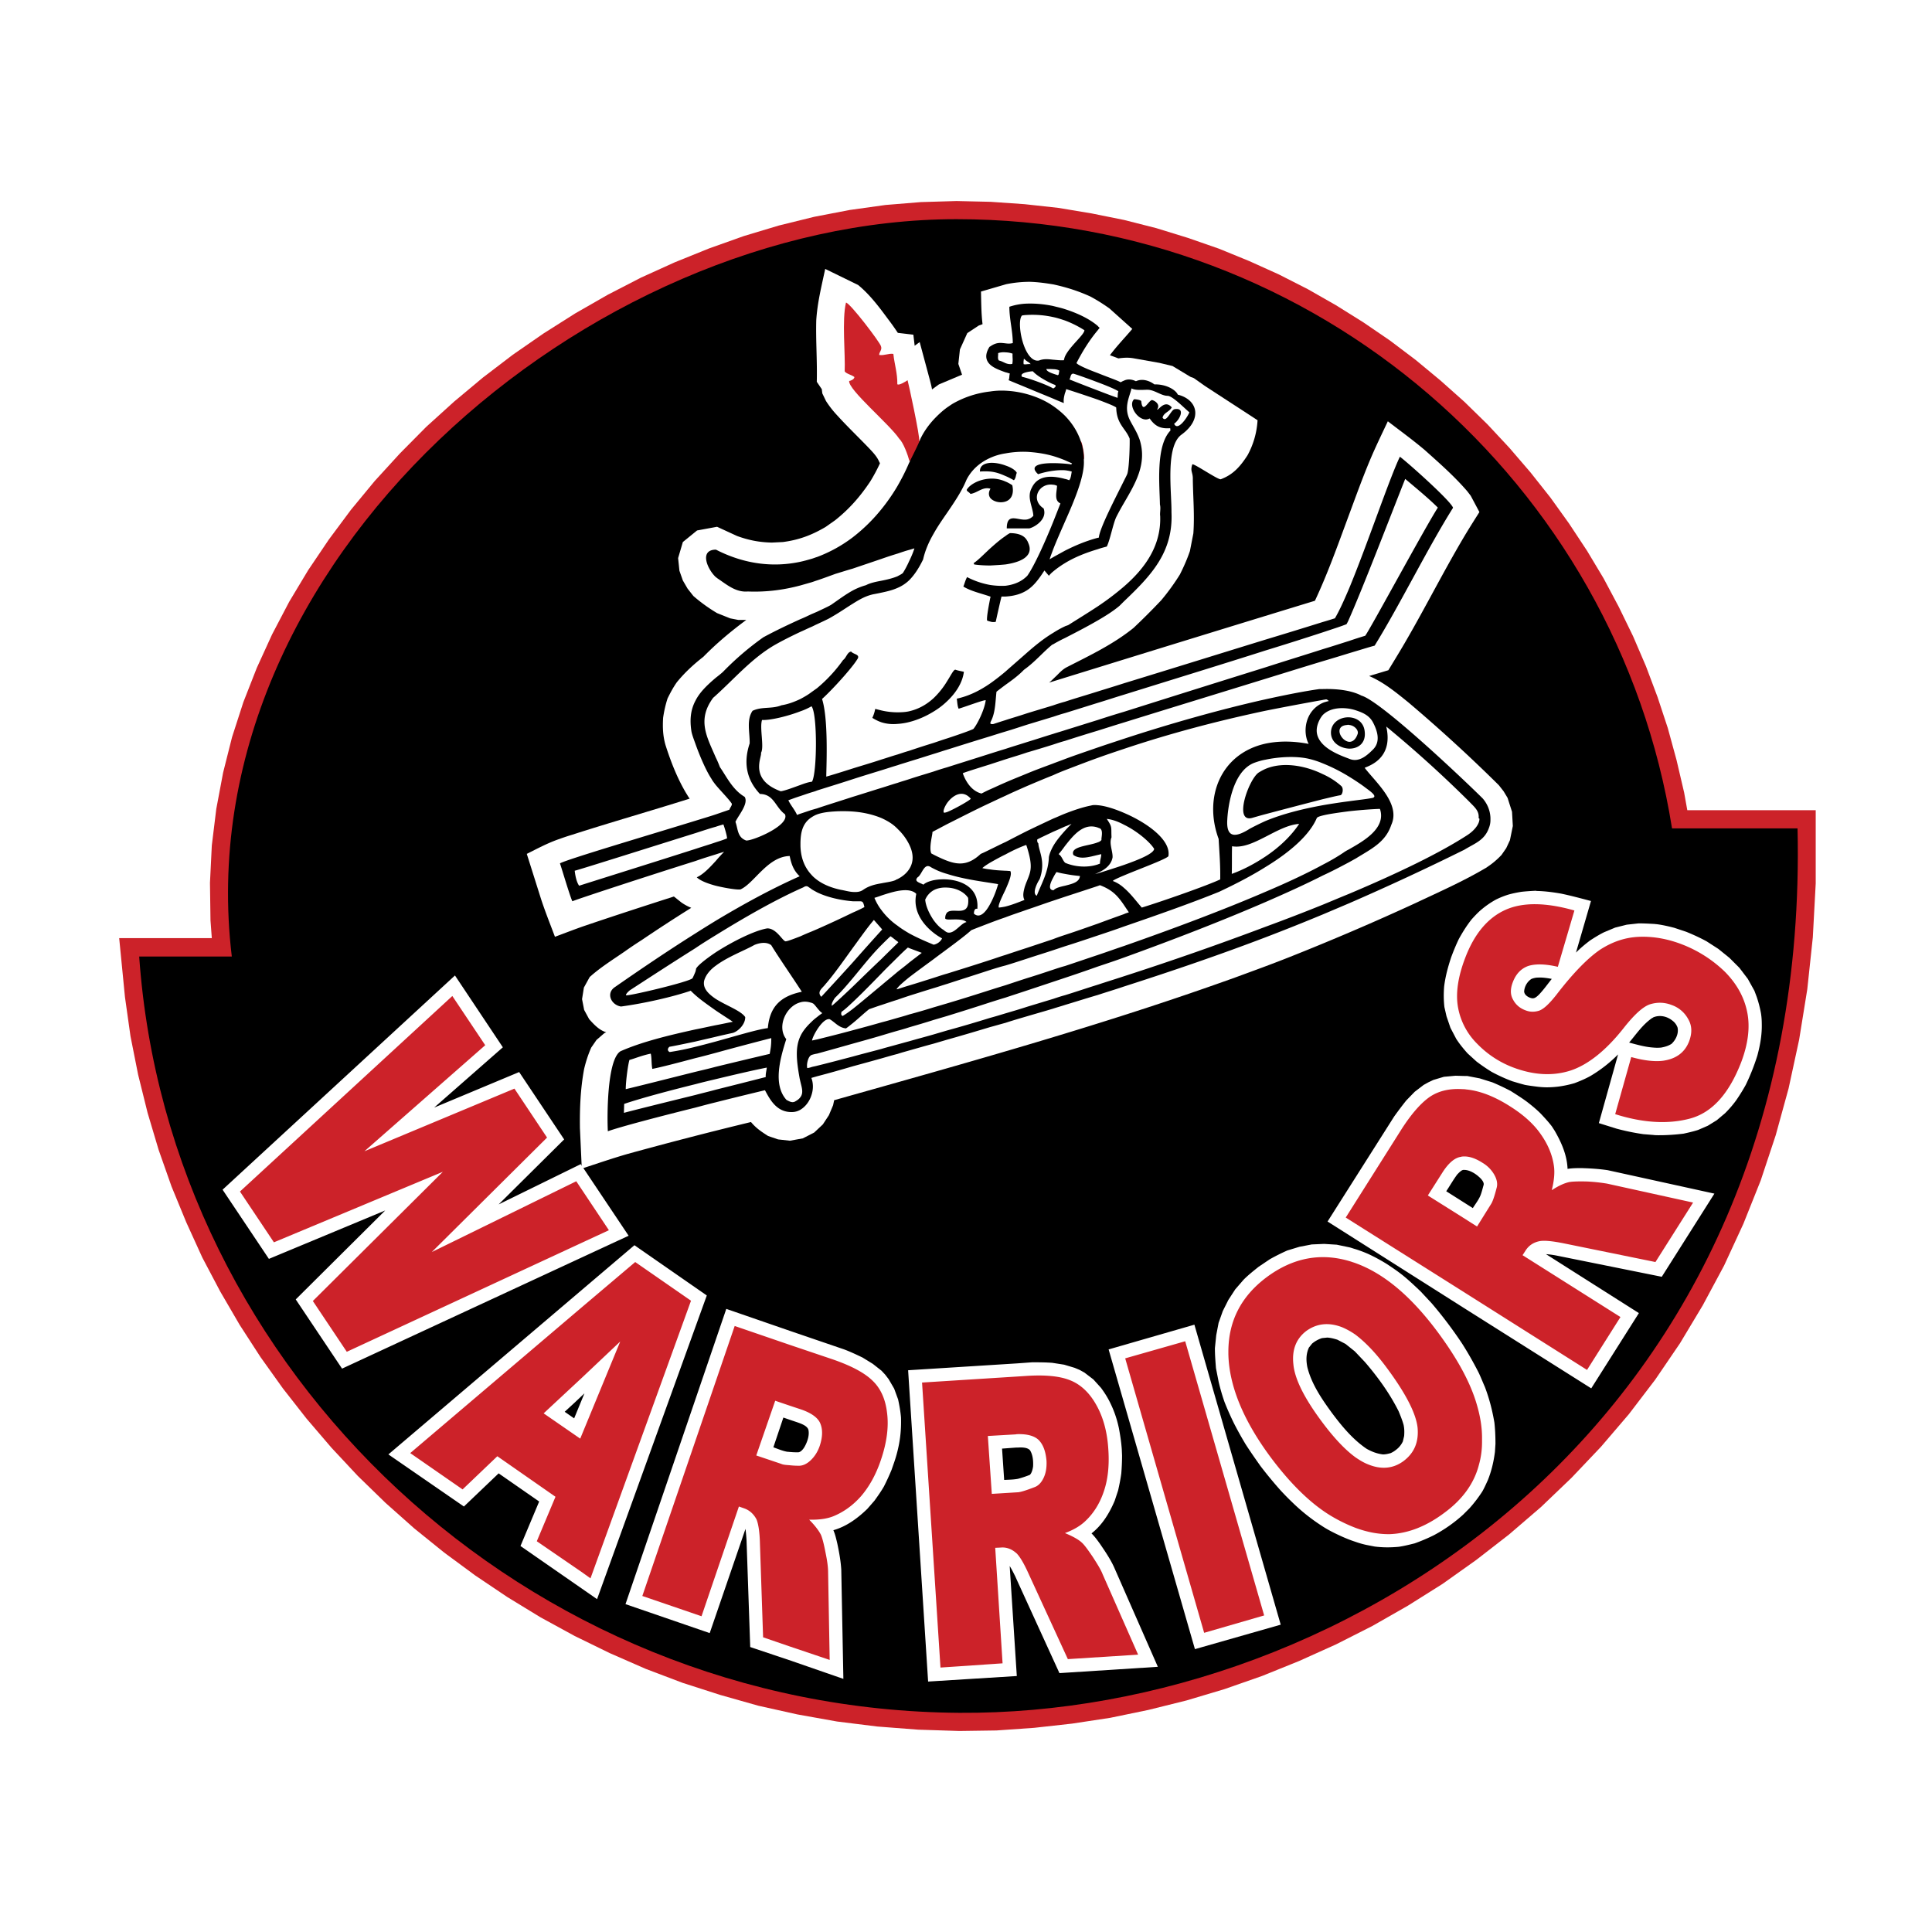
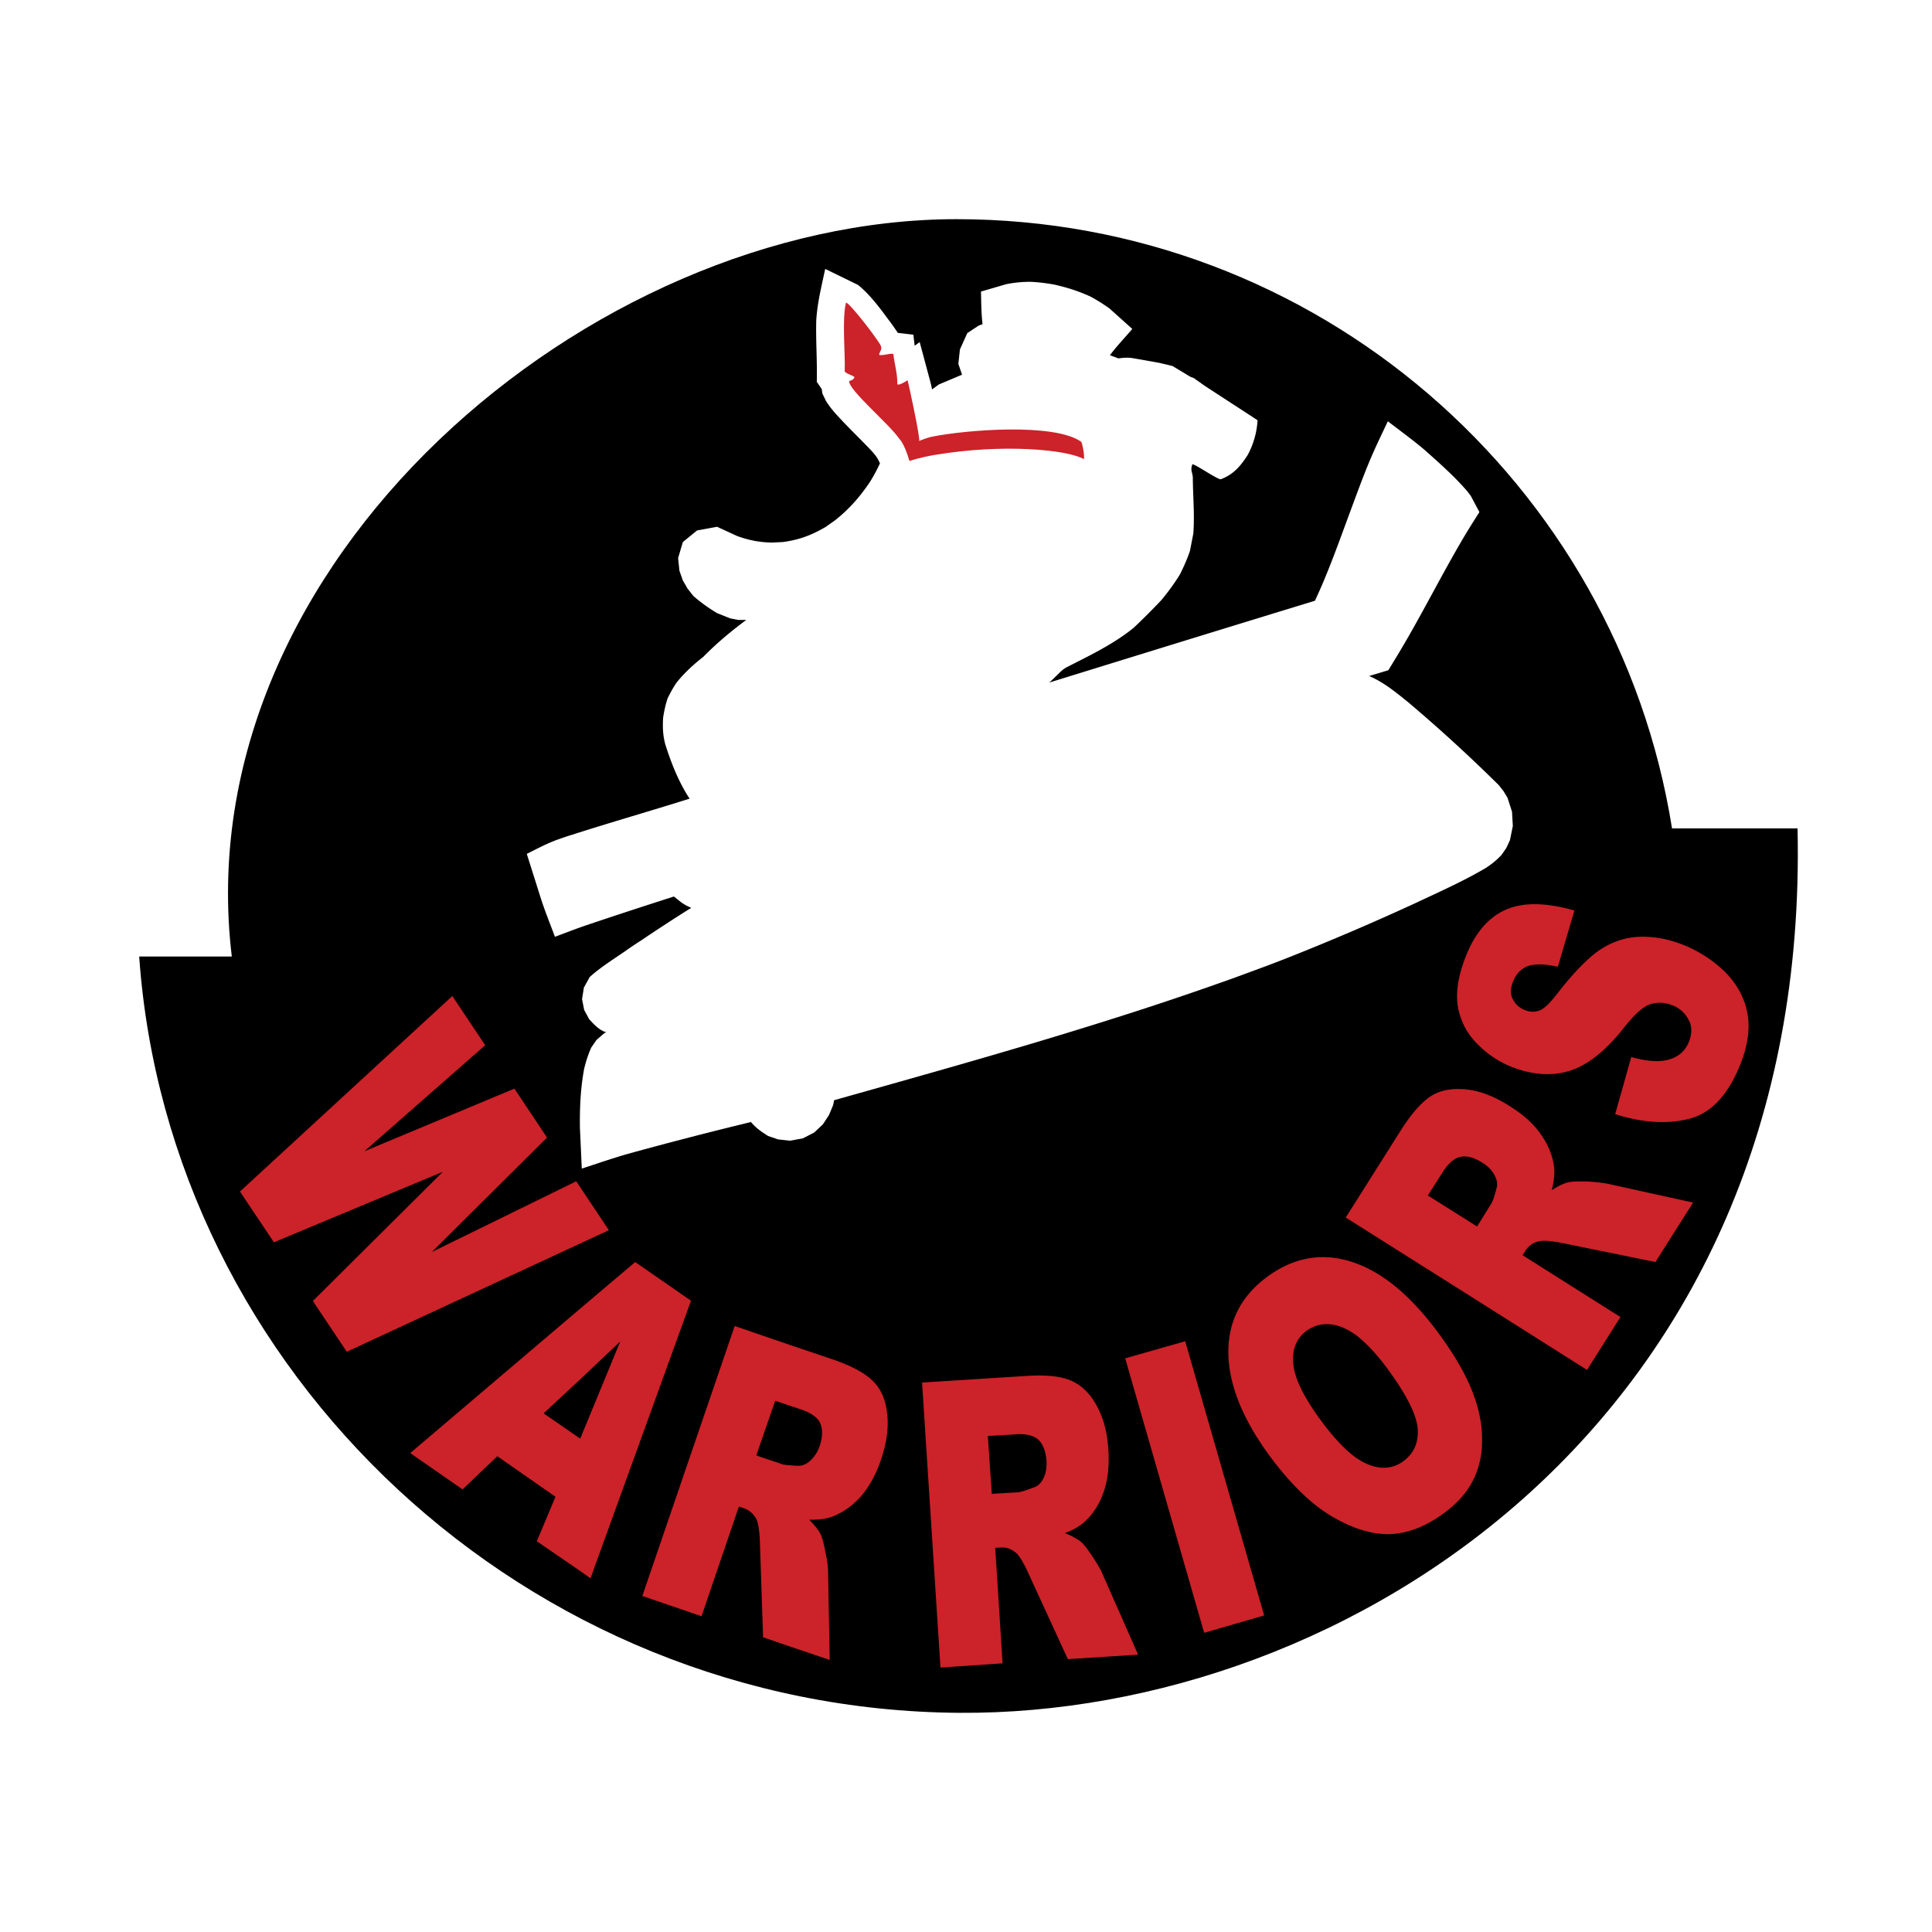
<svg xmlns="http://www.w3.org/2000/svg" width="2500" height="2500" viewBox="0 0 192.756 192.756">
  <g fill-rule="evenodd" clip-rule="evenodd">
    <path fill="#fff" d="M0 0h192.756v192.756H0V0z" />
    <path fill="#fff" d="M18.533 80.231l.735-3.806.945-3.755 1.182-3.649 1.391-3.597 1.602-3.492 1.785-3.387 1.969-3.308 2.153-3.203 2.31-3.098 2.469-2.967 2.599-2.862 2.73-2.756 2.889-2.599 2.966-2.495 3.098-2.362 3.177-2.206 3.281-2.074 3.361-1.917 3.44-1.759 3.491-1.601 3.545-1.444 3.597-1.26 3.649-1.103 3.676-.893 3.701-.708 3.703-.526 3.728-.315 3.702-.105 3.57.078 3.544.237 3.493.394 3.439.552 3.387.709 3.359.866 3.283.997 3.204 1.129 3.15 1.261 3.098 1.417 2.992 1.523 2.941 1.654 2.836 1.785 2.756 1.891 2.678 2.021 2.599 2.127 2.469 2.231 2.389 2.337 2.283 2.442 2.207 2.52 2.047 2.626 1.969 2.73 1.838 2.809 1.732 2.888 1.576 2.967 1.471 3.046 1.338 3.098 1.209 3.203 1.076 3.229.918 3.335.603 2.651h13.391l-.025 10.502-.289 5.513-.579 5.356-.839 5.172-1.077 5.015-1.339 4.857-1.549 4.673-1.785 4.49-1.997 4.306-2.205 4.122-2.388 3.938-2.547 3.755-2.731 3.596-2.888 3.387-3.045 3.203-3.151 3.02-3.308 2.835-3.387 2.626-3.492 2.467-3.596 2.284-3.676 2.075-3.728 1.916-3.807 1.707-3.834 1.549-3.885 1.338-3.912 1.182-3.937.972-3.94.813-3.937.631-3.938.419-3.886.264-3.86.051-4.279-.13-4.201-.316-4.174-.551-4.096-.709-4.017-.919-3.965-1.076-3.885-1.287-3.807-1.444-3.728-1.602-3.624-1.785-3.518-1.916-3.439-2.1-3.308-2.232-3.229-2.363-3.098-2.521-2.967-2.651-2.862-2.757-2.704-2.914-2.599-2.993-2.442-3.151-2.31-3.229-2.153-3.334-1.996-3.439-1.863-3.544-1.681-3.624-1.497-3.703-1.338-3.78-1.156-3.859-.971-3.939-.788-3.99-.604-4.069-.892-9.321h9.399l-.052-2.494.21-3.938.472-3.86z" />
-     <path fill="#cc2229" d="M21.132 93.595l-.131-1.759-.052-3.754.183-3.728.447-3.65.682-3.623.893-3.544 1.129-3.492 1.339-3.414 1.523-3.334 1.706-3.255 1.891-3.151 2.073-3.072 2.206-2.966 2.363-2.862 2.52-2.757 2.626-2.651 2.783-2.521 2.861-2.389 2.993-2.284 3.072-2.127 3.151-1.995 3.255-1.865 3.309-1.706 3.36-1.523 3.439-1.391 3.466-1.234 3.492-1.05 3.518-.867 3.544-.682 3.571-.499 3.544-.289 3.545-.105 3.413.079 3.386.236 3.362.368 3.306.551 3.256.656 3.203.814 3.151.971 3.099 1.077 3.02 1.234 2.965 1.339 2.888 1.47 2.809 1.602 2.732 1.707 2.651 1.811 2.572 1.943 2.469 2.047 2.389 2.127 2.31 2.258 2.18 2.337 2.099 2.442 1.996 2.52 1.864 2.599 1.785 2.704 1.654 2.757 1.524 2.862 1.418 2.914 1.285 2.993 1.156 3.072 1.023 3.098.868 3.177.761 3.255.315 1.759h12.812v7.299l-.289 5.383-.551 5.171-.814 5.041-1.051 4.858-1.285 4.673-1.498 4.515-1.732 4.332-1.916 4.149-2.127 3.964-2.284 3.807-2.468 3.623-2.625 3.44-2.784 3.255-2.941 3.098-3.045 2.914-3.178 2.731-3.281 2.547-3.359 2.388-3.467 2.18-3.543 2.022-3.625 1.837-3.674 1.654-3.703 1.497-3.754 1.312-3.781 1.129-3.807.946-3.806.787-3.807.578-3.781.42-3.754.262-3.702.053-4.122-.132-4.07-.314-4.017-.499-3.964-.709-3.886-.866-3.807-1.077-3.754-1.207-3.676-1.392-3.596-1.575-3.493-1.707-3.413-1.864-3.308-2.021-3.202-2.153-3.099-2.285-2.993-2.416-2.862-2.545-2.756-2.679-2.625-2.809-2.495-2.914-2.363-3.019-2.231-3.124-2.074-3.204-1.943-3.335-1.786-3.386-1.602-3.518-1.47-3.571-1.286-3.65-1.103-3.701-.945-3.807-.761-3.833-.552-3.912-.577-5.881h9.241z" />
    <path d="M23.127 95.433c-4.726-39.33 35.732-73.566 72.306-73.566 35.917 0 65.899 26.308 71.385 60.78h12.523c1.34 59.073-44.973 88.504-83.62 88.242-43.215-.289-78.921-34-81.835-75.456h9.241z" />
    <path d="M83.513 41.427a9.84 9.84 0 0 1-1.103-1.417l-.368-.762-.052-.42-.499-.735c.052-2.048-.105-4.069-.053-6.117.105-1.759.525-3.413.893-5.146l3.282 1.601c1.182.971 2.101 2.206 2.993 3.413.341.447.657.893.971 1.365l1.549.184.131 1.103.499-.368 1.023 3.807c.079.315.158.604.21.919l.683-.499 2.311-.972-.368-1.076.157-1.444.735-1.628 1.155-.761.367-.131c-.131-1.077-.131-2.179-.156-3.255l2.52-.735a11.986 11.986 0 0 1 2.363-.236c.814.026 1.576.131 2.363.263 1.312.289 2.467.656 3.676 1.208.682.368 1.26.735 1.891 1.182l2.283 2.047c-.734.867-1.549 1.707-2.232 2.626.289.104.578.21.842.314.576-.078 1.023-.104 1.574 0l2.521.447 1.312.315 1.785 1.077.342.131 1.076.761c1.758 1.155 3.518 2.284 5.277 3.439a8.242 8.242 0 0 1-.998 3.492c-.762 1.181-1.471 1.943-2.652 2.389-.184.158-2.783-1.654-2.861-1.47-.236.709.078.761.053 1.497.025 1.811.184 3.57.053 5.382l-.342 1.759c-.289.84-.604 1.549-.998 2.337a22.169 22.169 0 0 1-1.863 2.572 67.646 67.646 0 0 1-2.758 2.757c-2.047 1.654-4.385 2.756-6.693 3.938-.395.21-.684.525-.998.84-.236.21-.473.473-.736.683 8.822-2.731 17.67-5.461 26.518-8.166 1.234-2.625 2.232-5.408 3.23-8.112.734-1.97 1.443-3.965 2.258-5.907.551-1.313 1.18-2.6 1.785-3.886 1.232.945 2.494 1.864 3.676 2.861 1.469 1.313 2.965 2.625 4.252 4.122l.342.446.867 1.628c-.5.788-.998 1.575-1.471 2.363-2.389 4.017-4.438 8.218-6.879 12.208l-.734 1.208-1.918.578c1.471.63 2.705 1.654 3.939 2.652a156.633 156.633 0 0 1 9.004 8.244l.473.604.395.656.445 1.391.08 1.417-.289 1.418-.367.788-.473.683c-.5.525-.945.893-1.549 1.286-2.258 1.339-4.648 2.389-7.037 3.518a253.296 253.296 0 0 1-12.629 5.409c-1.785.709-3.596 1.365-5.381 2.021-13.129 4.726-26.57 8.454-39.986 12.234l-.105.499-.42.998-.604.918-.867.814-1.129.578-1.287.235-1.181-.131-.998-.341c-.657-.421-1.182-.762-1.707-1.392a399.769 399.769 0 0 0-12.287 3.177c-1.549.445-3.072.971-4.595 1.47l-.184-4.043c-.026-1.995.052-3.938.42-5.907.184-.762.394-1.418.709-2.127l.525-.761.788-.683.184-.079c-.709-.21-1.234-.788-1.706-1.312l-.499-.919-.21-1.077.184-1.155.578-1.05c1.077-.971 2.311-1.732 3.492-2.547a38.45 38.45 0 0 1 1.68-1.129 160.523 160.523 0 0 1 4.962-3.229 4.984 4.984 0 0 1-.972-.525l-.761-.604c-2.94.945-5.934 1.917-8.874 2.915-.998.341-1.995.735-2.993 1.103-.472-1.26-.971-2.494-1.391-3.781l-1.418-4.49c1.05-.525 2.021-1.05 3.125-1.443.446-.158.893-.315 1.338-.447 3.912-1.26 7.877-2.389 11.789-3.623-.132-.158-.237-.368-.342-.525-.893-1.497-1.549-3.177-2.074-4.831-.262-.919-.289-1.759-.236-2.704.105-.709.236-1.286.447-1.943.289-.578.551-1.077.918-1.602.814-.998 1.681-1.786 2.652-2.547 1.339-1.365 2.757-2.546 4.28-3.675h-.788l-.814-.158-1.312-.525a16.225 16.225 0 0 1-2.363-1.707l-.578-.735-.473-.814-.341-.971-.131-1.26.473-1.602 1.418-1.155 1.996-.368 1.995.919c1.155.42 2.205.63 3.465.657l1.103-.053c1.602-.21 2.861-.683 4.253-1.497l.971-.683c1.418-1.129 2.495-2.363 3.492-3.859a17.03 17.03 0 0 0 .971-1.812.2.2 0 0 0-.052-.105c-.21-.525-.578-.919-.971-1.339-1.077-1.126-2.206-2.202-3.256-3.358z" fill="#fff" />
    <path d="M87.898 34.549c.131.367-.184.551-.184.866.525.079.971-.184 1.417-.105.105 1.024.419 1.943.394 3.019.131.184.919-.315 1.024-.394.026 0 1.287 5.776 1.155 6.064 0 0 .762-.341 1.365-.446 3.308-.656 12.077-1.392 14.807.525.133.236.342 1.365.264 1.732-1.629-.945-8.035-1.575-14.887-.42-1.444.236-2.52.604-2.52.604-.158-.604-.604-1.838-1.024-2.231-.945-1.418-5.094-4.884-4.988-5.75.157-.026.499-.157.525-.393-.236-.21-.866-.342-.972-.578.079-1.654-.289-5.146.131-6.853.421.054 3.414 3.992 3.493 4.36z" fill="#cc2229" />
-     <path d="M69.388 103.913c-1.129.236-2.126.446-2.599.525-.184.157-.236.394.026.524a26.245 26.245 0 0 0 2.573-.524c.656-.158 1.339-.342 2.021-.525 2.101-.578 4.148-1.208 5.199-1.339.184-2.127 1.26-3.151 3.255-3.597.053 0 .105-.026.131-.026-.026-.053-.079-.132-.131-.21-.709-1.104-2.284-3.387-2.914-4.438-.473-.367-1.182-.236-1.681-.026-.971.552-2.678 1.182-3.859 2.074-.551.394-.997.919-1.155 1.497-.157.761.42 1.312 1.155 1.812 1.077.683 2.521 1.181 2.94 1.812.026.656-.604 1.365-1.208 1.575-.472.104-1.076.236-1.733.394-.655.157-1.364.315-2.02.472zm79.315-22.316v.21c0 .289-.053.551-.158.814-.445 1.234-1.416 1.523-2.441 2.153a252.477 252.477 0 0 1-11.525 5.356l-2.6 1.103a217.111 217.111 0 0 1-5.723 2.285c-4.543 1.732-9.137 3.308-14.125 4.909-.84.289-1.732.552-2.6.841-1.076.314-2.152.656-3.281.997-.395.131-.787.236-1.182.367-.867.263-1.707.499-2.6.762-.709.21-1.443.42-2.152.656-.5.132-1.023.289-1.523.42-1.391.42-2.809.841-4.305 1.261l-1.339.394c-.788.21-1.602.446-2.442.683-.368.105-.761.21-1.156.341-.524.132-1.05.289-1.601.446-.945.264-1.89.525-2.862.788-1.155.342-2.363.683-3.57.998l-.552.157s0 .026-.026.026c.026 0 .026.026.026.026.184.498.184 1.103 0 1.653-.184.604-.578 1.155-1.103 1.471a1.657 1.657 0 0 1-.866.236c-1.549.026-2.206-1.312-2.678-2.179-.866.21-2.73.656-4.91 1.207-.656.158-1.339.342-2.021.525-3.702.919-7.587 1.943-8.743 2.363-.078-1.34-.104-7.142 1.261-7.982 2.126-.944 4.857-1.601 7.482-2.179.683-.131 1.365-.288 2.021-.42.578-.104 1.155-.236 1.707-.341-.419-.289-1.05-.683-1.707-1.129-.709-.499-1.497-1.051-2.021-1.523a8.028 8.028 0 0 1-.473-.446c-1.759.604-4.621 1.261-6.957 1.575-.998-.157-1.523-1.339-.604-1.942 2.494-1.733 5.198-3.571 8.034-5.356.656-.42 1.339-.84 2.021-1.26 2.757-1.654 5.592-3.203 8.375-4.437-.551-.525-.814-1.103-.998-2.022-2.205.053-3.544 2.731-4.91 3.334-.288.052-1.391-.105-2.468-.368-.787-.21-1.549-.499-1.89-.84.682-.315 1.312-.998 1.89-1.628.289-.341.578-.656.84-.919-.079.026-.367.105-.84.263-.499.157-1.208.367-2.021.656-4.096 1.286-11.185 3.597-12.287 4.017-.289-.657-1.024-3.177-1.234-3.781.683-.394 8.664-2.757 13.521-4.253.761-.236 1.47-.446 2.021-.63.604-.21 1.077-.368 1.365-.473.026-.158.289-.42.236-.604-.289-.446-1.076-1.233-1.602-1.864-.184-.236-.341-.446-.42-.604-.525-.788-1.155-2.231-1.602-3.492-.158-.447-.315-.84-.394-1.208-.21-1.287-.053-2.258.394-3.099.42-.84 1.155-1.549 2.021-2.284.236-.184.473-.368.709-.578a29.021 29.021 0 0 1 4.043-3.466c1.261-.683 2.547-1.287 3.702-1.812.394-.157.761-.341 1.103-.499l.552-.236c.551-.263 1.023-.473 1.392-.683.761-.525 1.417-1.023 2.179-1.444a6.58 6.58 0 0 1 1.312-.525c.447-.236.998-.341 1.549-.446.525-.105 1.103-.236 1.601-.446.184-.105.368-.184.525-.315.158-.236.42-.709.63-1.182.262-.525.472-1.077.525-1.287-.157.053-.341.105-.525.158-.394.105-.761.236-1.156.367-.524.158-1.076.341-1.601.525-.918.315-1.864.63-2.862.971-.551.158-1.129.342-1.733.525-.577.21-1.208.446-1.837.656-.184.053-.368.131-.552.184l-1.103.315c-1.575.42-3.308.682-5.251.604-1.208.105-2.126-.709-2.993-1.286-.078-.053-.131-.105-.21-.158-.84-.788-1.654-2.704 0-2.73h.026c2.862 1.47 5.75 1.785 8.428 1.207.368-.079.735-.184 1.103-.289.184-.052.368-.131.552-.184a13.976 13.976 0 0 0 3.57-1.969 16.975 16.975 0 0 0 2.862-2.81 18.703 18.703 0 0 0 1.601-2.31c.421-.735.814-1.497 1.156-2.31.026-.026.026-.026.026-.053.184-.394.945-1.864 1.076-2.284.341-.735.814-1.392 1.339-1.969.42-.446.866-.867 1.339-1.208.236-.158.446-.315.683-.446a9.708 9.708 0 0 1 3.623-1.155 7.413 7.413 0 0 1 1.523-.079 9.66 9.66 0 0 1 2.152.342c.945.262 1.838.656 2.6 1.181.42.289.84.63 1.182.972 1.182 1.208 1.916 2.783 1.891 4.489.078 1.523-.92 3.912-1.891 6.091-.447 1.023-.867 1.969-1.182 2.783-.131.367-.262.682-.342.971.105-.079.211-.131.342-.21.367-.21.762-.42 1.182-.656.893-.446 1.916-.919 3.281-1.287.027 0 .053 0 .105-.026.078-.945 1.732-4.096 2.494-5.645.184-.368.342-.657.367-.788.184-.735.236-3.019.211-3.439-.158-.394-.369-.683-.578-.972-.367-.524-.734-1.05-.762-2.126-.131-.132-.918-.446-1.838-.788a132.793 132.793 0 0 0-3.15-1.05 2.418 2.418 0 0 1-.131.42c-.08.315-.158.63-.105.972a31.371 31.371 0 0 1-1.076-.447c-.814-.341-1.732-.708-2.6-1.076-.629-.262-1.287-.525-1.838-.761.105-.184.053-.473.131-.657-.156-.052-.314-.105-.445-.131-.578-.209-1.156-.42-1.523-.761-.42-.394-.578-.945-.078-1.759.025-.026.053-.052.078-.052.631-.447 1.051-.368 1.523-.315.209.026.445.052.734-.026 0-1.181-.342-2.389-.342-3.623a6.156 6.156 0 0 1 1.76-.315c.84-.026 1.707.053 2.6.237.395.105.787.184 1.182.315 1.312.42 2.494.998 3.281 1.68.053.079.131.131.184.184-.053.079-.131.157-.184.236-.84.998-1.549 2.152-2.127 3.281.158.21 1.129.63 2.127.998.971.394 1.969.735 2.285.919a1.75 1.75 0 0 1 .314-.158c.262-.131.656-.21 1.207.052.736-.341 1.498.053 1.838.315 1.234-.026 2.154.577 2.338 1.024 1.994.499 2.494 2.441.367 3.991-1.629 1.182-.973 5.724-.998 7.745.184 3.991-2.021 6.301-4.752 8.9l-.42.42c-.578.499-1.365.998-2.18 1.47-1.129.657-2.363 1.287-3.281 1.759-.5.236-.92.473-1.182.63-.027 0-.053.026-.078.026-.867.709-1.602 1.575-2.521 2.284l-.314.236c-.525.551-1.207 1.05-1.838 1.496-.314.236-.631.473-.893.683-.105.919-.105 1.996-.5 2.836-.209.394-.104.394.158.394.025 0 .473-.157 1.234-.394.551-.184 1.287-.394 2.152-.683.762-.236 1.654-.499 2.6-.788.367-.131.787-.263 1.182-.368 1.023-.341 2.127-.657 3.281-1.024.84-.262 1.707-.525 2.6-.813 4.805-1.47 10.029-3.098 14.125-4.358a555.053 555.053 0 0 0 5.723-1.759c.553-.158.945-.289 1.209-.368.393-.656.865-1.68 1.391-2.915 1.785-4.279 4.043-11.026 5.094-13.206.656.472 5.094 4.411 5.303 5.093-2.572 4.096-5.277 9.635-7.824 13.757-.42.105-1.338.394-2.572.761-.762.236-1.627.499-2.6.788-1.654.499-3.596 1.103-5.723 1.759-4.332 1.339-9.398 2.888-14.125 4.358-.867.262-1.76.551-2.6.813-1.129.341-2.23.683-3.281 1.024-.395.105-.787.237-1.182.368-.918.289-1.785.551-2.6.788-.762.262-1.496.472-2.152.683-.551.184-1.051.341-1.523.498-1.68.525-2.678.84-2.73.893.315.893.919 1.786 1.865 2.021.262-.131.551-.289.865-.42.473-.21.973-.446 1.523-.683.656-.289 1.391-.578 2.152-.893.814-.341 1.682-.656 2.6-.998.395-.157.787-.289 1.182-.446 1.051-.394 2.152-.762 3.281-1.155.84-.289 1.732-.578 2.6-.866 4.646-1.523 9.662-2.941 14.125-3.938 1.916-.42 3.729-.788 5.383-1.024h.34c.867-.026 1.76.026 2.6.21.447.105.867.236 1.26.446 1.971.551 10.529 8.69 12.104 10.266.502.587.739 1.269.764 1.926zm-14.125 7.588c5.041-2.127 9.137-4.122 11.842-5.881.76-.499 1.207-1.155 1.182-1.627l-.08-.053c.08-.735-.445-1.129-.918-1.628a118.195 118.195 0 0 0-8.297-7.509c.762 3.308-1.916 3.965-2.152 4.122 1.102 1.444 3.623 3.597 2.65 5.697-.576 1.732-1.994 2.389-3.518 3.334l-.709.394c-.84.446-1.68.893-2.6 1.313-1.758.893-3.676 1.759-5.723 2.651-4.307 1.864-9.111 3.729-14.125 5.54-.867.315-1.732.604-2.6.893-1.104.394-2.178.762-3.281 1.129l-1.182.394-2.6.866c-.709.236-1.443.473-2.152.709-.525.157-1.023.315-1.523.473-1.443.473-2.861.919-4.305 1.365l-1.339.394c-.814.263-1.628.499-2.442.735-.394.131-.761.236-1.156.342-.551.157-1.076.314-1.601.473-.971.288-1.917.551-2.862.813-1.208.341-2.416.683-3.57.998-.184.025-.368.078-.552.131 0 0-.026 0-.026.026-.315.131-.499.945-.394 1.286a1.97 1.97 0 0 0 .42-.104c.184-.053.368-.079.552-.131 1.181-.289 2.363-.604 3.57-.92.945-.263 1.891-.498 2.862-.761.525-.158 1.05-.289 1.601-.446.395-.105.762-.211 1.156-.315.814-.236 1.627-.446 2.442-.683l1.339-.394c1.444-.394 2.862-.813 4.305-1.261.5-.131.998-.288 1.523-.446.709-.21 1.443-.42 2.152-.656l2.6-.787c.395-.132.787-.263 1.182-.368 1.104-.341 2.178-.709 3.281-1.05.867-.289 1.732-.552 2.6-.84a310.68 310.68 0 0 0 14.125-4.937 188.44 188.44 0 0 0 5.723-2.205c.893-.368 1.76-.736 2.6-1.076zm0-4.438c1.26-.735 3.781-2.048 3.098-4.043-.314 0-1.705.079-3.098.236-.998.131-1.969.263-2.6.42-.314.079-.551.157-.604.263-.682 1.602-2.494 3.282-5.119 4.883-1.34.84-2.889 1.654-4.621 2.468-2.652 1.077-5.986 2.258-9.504 3.466-.867.315-1.732.604-2.6.893-1.104.368-2.178.735-3.281 1.077l-1.182.394c-.867.289-1.732.551-2.6.84-.734.236-1.443.473-2.152.683-.525.132-1.023.289-1.523.446-1.521.499-2.94.945-4.305 1.392-.447.132-.893.289-1.339.42-.867.263-1.681.525-2.442.762-.394.131-.788.263-1.156.394-.604.185-1.128.368-1.601.525-.499.157-.918.315-1.234.42-.473.368-1.05.919-1.628 1.392-.236.184-.446.367-.683.525-.735-.079-1.077-.604-1.627-.919-.394-.079-.893.473-1.26 1.05-.263.42-.473.866-.499 1.076.158-.025.341-.078.499-.104 1.05-.263 2.231-.552 3.57-.919.893-.236 1.864-.499 2.862-.787.525-.132 1.05-.289 1.601-.447.368-.104.762-.21 1.156-.341.788-.21 1.601-.446 2.442-.709l1.339-.394c1.417-.421 2.834-.867 4.305-1.339.5-.158.998-.315 1.523-.473.709-.236 1.418-.473 2.152-.709.867-.263 1.732-.552 2.6-.841.395-.131.787-.263 1.182-.367 1.104-.367 2.178-.735 3.281-1.103.867-.289 1.732-.604 2.6-.893 5.172-1.812 10.107-3.676 14.125-5.409 2.232-.945 4.174-1.864 5.723-2.705.814-.419 1.523-.84 2.102-1.233a3.71 3.71 0 0 1 .498-.29zm0-4.804c.92-.131 1.76-.21 2.389-.341.525-.184-.42-.762-.918-1.155a23.782 23.782 0 0 0-1.471-.972 17.125 17.125 0 0 0-2.6-1.312 8.67 8.67 0 0 0-1.469-.473c-1.34-.289-3.02-.158-4.254.105-.447.079-.84.21-1.129.315-2.363.919-2.652 5.094-2.678 5.645-.133 1.943.893 1.786 2.258.919a27.148 27.148 0 0 1 1.549-.761c1.838-.762 3.859-1.234 5.723-1.576.92-.158 1.786-.29 2.6-.394zm0-4.254c.027.026.078.026.131.053.893.314 1.654-.342 2.258-.945.814-.788.447-1.891.027-2.704-.395-.762-1.104-1.024-1.838-1.261a4.662 4.662 0 0 0-.578-.131c-.918-.131-1.943-.026-2.6.63a2.458 2.458 0 0 0-.289.42c-.576 1.077-.314 1.864.289 2.495.657.682 1.735 1.128 2.6 1.443zm0-.998c.867.026 1.732-.498 1.576-1.732-.105-.945-.84-1.365-1.576-1.392-.865-.026-1.732.499-1.785 1.444-.053 1.025.867 1.628 1.785 1.68zm0-2.362c.551.026 1.023.551.867.919-.211.604-.553.788-.867.762-.814-.105-1.549-1.602-.156-1.681a.166.166 0 0 1 .156 0zm0-8.375a46.812 46.812 0 0 1 1.629-.525c.498-.657 5.934-10.738 7.246-12.786-.945-.945-2.232-1.995-3.256-2.862-1.182 2.967-4.227 10.896-5.619 14.02a3.714 3.714 0 0 1-.236.473c-.445.184-1.26.446-2.363.813a320.452 320.452 0 0 1-5.723 1.812c-3.939 1.26-8.9 2.783-14.125 4.411-.867.263-1.732.551-2.6.813-1.104.342-2.178.683-3.281 1.024-.395.105-.787.236-1.182.367l-2.6.788c-.734.236-1.443.473-2.152.683-.525.157-1.023.315-1.523.473-1.471.446-2.888.893-4.305 1.339-.447.131-.893.289-1.339.42-.841.263-1.654.525-2.442.762-.394.131-.788.236-1.156.367-.551.158-1.076.341-1.601.499-1.024.315-1.969.604-2.862.893-1.365.446-2.573.813-3.57 1.129-.184.079-.368.131-.552.184-.42.131-.787.263-1.103.368-.578.184-.971.341-1.208.42.21.472.657.971.867 1.47 0 0 .105-.052.341-.131l1.103-.368.552-.158c.919-.315 2.126-.683 3.57-1.155.867-.263 1.838-.578 2.862-.893.525-.157 1.05-.341 1.601-.499.368-.131.762-.236 1.156-.368.788-.263 1.601-.499 2.442-.762a26.15 26.15 0 0 1 1.339-.42c1.391-.446 2.834-.893 4.305-1.365.5-.157.998-.315 1.523-.473.709-.236 1.418-.446 2.152-.682.867-.263 1.732-.552 2.6-.814.395-.131.787-.236 1.182-.368 1.104-.341 2.178-.682 3.281-1.023a94.897 94.897 0 0 1 2.6-.813 3733.597 3733.597 0 0 1 14.125-4.438c2.205-.709 4.174-1.312 5.723-1.812 1.05-.314 1.917-.603 2.599-.813zm-2.599 6.169c.184-.078.395-.131.604-.184-.104-.079-.209-.184-.314-.157-.105.026-.184.026-.289.052a277.22 277.22 0 0 0-5.723 1.077c-4.936 1.05-9.582 2.284-14.125 3.807-.867.289-1.732.578-2.6.893-1.104.394-2.178.814-3.281 1.234-.395.157-.787.315-1.182.499-.867.341-1.732.709-2.6 1.077-.709.315-1.443.63-2.152.971-.525.237-1.023.473-1.523.709-1.418.657-2.835 1.391-4.305 2.126l-1.339.709c-.053.026-.079.053-.131.079.079.079-.368 1.496-.105 2.126.079.052.157.079.236.131.472.236.918.446 1.339.604 1.129.419 2.127.472 3.36-.683.316-.131.631-.289.945-.446.5-.236.998-.499 1.523-.735.709-.367 1.418-.735 2.152-1.103.867-.42 1.76-.84 2.6-1.233.395-.158.787-.342 1.182-.499.945-.368 1.811-.656 2.625-.814.158-.053.395-.053.656-.026.684.053 1.629.341 2.6.761 2.283.972 4.727 2.705 4.438 4.332-.289.315-2.889 1.261-4.438 1.917-.631.263-1.076.472-1.104.551.42.158.789.395 1.104.683.682.578 1.234 1.339 1.785 1.969 2.049-.63 6.484-2.18 7.824-2.81.025-1.418-.08-2.651-.158-4.043-1.523-4.122.184-8.507 4.674-9.504 1.234-.263 2.678-.289 4.307.026-.632-1.234-.343-3.308 1.415-4.096zm0 7.116c.709.315 1.34.735 1.838 1.181.264.236.133.866-.078.919-.473.079-1.076.236-1.76.394-1.732.446-4.043 1.05-5.723 1.497-.498.131-.945.262-1.312.367-1.916.551-.367-3.833.629-4.516.211-.131.447-.263.684-.368 1.731-.734 3.964-.341 5.722.526zm-5.723 6.248c1.129-.578 2.258-1.208 3.361-1.287-.814 1.234-2.023 2.363-3.361 3.255-1.104.735-2.258 1.339-3.361 1.732.027-.84 0-1.864.027-2.756 1.076.185 2.205-.367 3.334-.944zm-13.363-44.738c-.211.893-.787 1.864-.184 3.125.367.735.682 1.129.996 1.996.762 2.415-.445 4.384-1.574 6.327-.262.446-.525.919-.762 1.392-.314.656-.631 2.337-.945 2.94-.289.079-.604.158-.893.263-1.234.367-2.336.813-3.281 1.391a9.68 9.68 0 0 0-1.182.84 3.145 3.145 0 0 0-.42.42l-.447-.525c-.576.893-1.076 1.549-1.732 1.969-.578.367-1.26.577-2.152.63h-.395c-.078.263-.525 2.258-.576 2.521a.99.99 0 0 1-.553-.026 1.505 1.505 0 0 1-.314-.105c-.053-.394.211-1.68.314-2.232.027-.052.027-.104.027-.157h-.027c-.893-.315-1.917-.525-2.678-.998.131-.315.158-.525.368-.945a8.039 8.039 0 0 0 2.31.788c.525.079 1.023.105 1.523.079.84-.105 1.574-.394 2.152-.971l.027-.026c.709-.998 1.811-3.466 2.572-5.356.314-.788.578-1.47.734-1.864-.656-.289-.367-1.103-.34-1.759-.133-.052-.264-.105-.395-.105-1.393-.21-2.311 1.47-.945 2.363.42 1.129-.998 1.917-1.443 1.996H100.446c0-1.654 1.129-.735 2.021-.893.236-.053.447-.158.631-.368-.053-.919-.684-1.838-.158-2.783.42-.918 1.26-1.155 2.127-1.103.395.026.814.105 1.182.21.158.026.289.079.42.131.184-.184.209-.63.262-.866a4.398 4.398 0 0 0-.682-.131c-.367-.026-.787 0-1.182.052a8.485 8.485 0 0 0-1.496.341c-.973-.893.262-1.102 1.496-1.102.42 0 .84.026 1.182.052.314.026.525.053.629.079l.08-.105-.709-.315a12.146 12.146 0 0 0-1.182-.42c-.814-.237-1.707-.368-2.6-.42a9.701 9.701 0 0 0-2.152.157 5.702 5.702 0 0 0-1.523.447c-.996.446-1.837 1.155-2.363 2.179-.472 1.155-1.208 2.232-1.942 3.309-.473.683-.945 1.365-1.339 2.074-.473.814-.841 1.654-1.05 2.573-.447.919-.893 1.575-1.392 2.075a3.838 3.838 0 0 1-1.156.761c-.472.21-.971.341-1.601.472-.236.053-.499.105-.788.158-.762.158-1.365.499-2.074.945-.683.42-1.417.945-2.416 1.497-.367.184-.761.367-1.155.551-.184.079-.368.184-.552.263-.367.157-.735.341-1.103.499-.893.42-1.785.866-2.573 1.313-2.258 1.312-3.964 3.308-5.881 5.041-.079.079-.184.158-.262.236-1.628 2.206-.604 3.912.262 5.934.158.315.289.63.42.972.656.945 1.26 2.258 2.468 2.967.419.682-.657 1.89-.919 2.494.263.735.184 1.549 1.077 1.864.683.026 4.384-1.522 3.859-2.625-.972-.709-1.077-1.996-2.494-2.022-1.365-1.444-1.654-3.151-1.024-5.041.026-1.077-.341-2.337.289-3.256.945-.446 1.917-.158 2.888-.551.657-.105 1.287-.341 1.891-.63.394-.21.761-.42 1.103-.683l.552-.394a14.604 14.604 0 0 0 2.599-2.809c.315-.21.42-.814.814-.84.026.053.105.105.157.131.263.158.656.21.499.552-.131.21-.289.446-.499.709-.919 1.181-2.416 2.756-3.071 3.334.629 1.969.446 6.327.42 7.745.131-.026 1.181-.341 2.651-.813.84-.263 1.838-.552 2.862-.893.525-.158 1.05-.342 1.601-.5.395-.131.788-.262 1.156-.367a85.9 85.9 0 0 1 2.442-.788c.472-.158.918-.315 1.339-.446 1.444-.473 2.441-.84 2.625-.945.367-.42 1.102-1.864 1.234-2.862-.133-.079-2.416.788-2.705.84-.131-.289-.131-.683-.184-.998 1.208-.262 2.311-.813 3.334-1.522a21.973 21.973 0 0 0 1.523-1.182c.709-.63 1.443-1.26 2.152-1.89.84-.735 1.682-1.418 2.6-1.969.367-.236.787-.473 1.182-.656.105-.053.236-.079.342-.131.918-.578 1.941-1.208 2.939-1.864a27.299 27.299 0 0 0 2.6-1.969c2.127-1.838 3.729-4.096 3.623-7.036-.053-.341.078-.735-.025-1.155-.027-1.864-.447-5.829 1.049-7.377l-.025-.236c-.973.078-1.523-.21-2.049-.972-.971.552-2.258-1.287-1.549-1.917.158 0 .604.053.709.184.131 1.365.709-.053 1.076-.105.395.105.84.499.5.945.131.131.76-1.05 1.469-.21-.234.446-.812.525-.918 1.024.367.578.814-.735 1.182-.84 1.154-.21.525 1.077-.027 1.444.316.761 1.209-.447 1.523-1.129-.604-.525-1.707-1.654-2.18-1.654-.629 0-1.312-.604-1.994-.604-.366-.007-1.208.098-1.6-.138zm-.762 51.538c.158.236.314.472.498.735-.156.052-.34.105-.498.184-.814.289-1.68.604-2.6.945-1.051.367-2.152.761-3.281 1.128-.395.131-.787.263-1.182.42l-2.6.866c-.734.236-1.443.473-2.152.709-.525.158-1.023.341-1.523.499-1.521.5-2.966.946-4.305 1.366-.473.131-.919.288-1.339.42-.919.289-1.733.551-2.442.761-.447.132-.84.263-1.156.368-.026 0-.078 0-.104.026a.534.534 0 0 1 .104-.157c.184-.237.604-.604 1.156-1.051.683-.525 1.549-1.155 2.442-1.812.446-.341.918-.683 1.339-.998 1.103-.814 2.021-1.523 2.415-1.89.578-.236 1.208-.473 1.89-.735a46.91 46.91 0 0 1 1.523-.551c.682-.263 1.418-.499 2.152-.762.867-.289 1.732-.604 2.6-.892l1.182-.395c1.207-.394 2.336-.761 3.281-1.076.08-.026.131-.053.211-.079 1.235.474 1.758 1.052 2.389 1.971zm0-3.991c1.496-.525 2.967-1.128 3.02-1.601-.367-.63-1.654-1.759-3.02-2.416-.578-.315-1.182-.525-1.707-.578.578.866.42.788.473 1.838-.262.63.131 1.365.105 1.996-.131.787-.814 1.26-1.471 1.549a1.666 1.666 0 0 1-.42.157c.078-.026.236-.053.42-.104.578-.184 1.602-.499 2.6-.841zm-2.6-47.337c.684.263 1.365.525 1.969.735.027-.21 0-.446.08-.656-.264-.184-1.129-.551-2.049-.893-.971-.368-1.994-.735-2.441-.867-.314 0-.262.42-.395.578.867.342 1.866.736 2.836 1.103zm0 47.285c.053-.026.131-.052.211-.079 0-.394.131-.604.131-.945-.131.026-.236.053-.342.079-.814.184-1.732.499-2.441 0-.342-.866 1.549-.893 2.441-1.261a.736.736 0 0 0 .367-.236c-.053-.158.211-.945-.156-1.155a1.776 1.776 0 0 1-.211-.079c-1.418-.499-2.416.735-3.281 1.838-.211.289-.42.577-.631.813.316.184.395.604.631.84 0 0 .025 0 .025.026.998.421 2.233.5 3.256.159zm-3.281-50.672c.445-.997 1.943-2.179 1.943-2.625a10.376 10.376 0 0 0-1.943-.972c-.395-.131-.787-.263-1.182-.341a9.514 9.514 0 0 0-2.6-.21 3.21 3.21 0 0 0-.498.052c-.42.394-.184 2.494.498 3.676.314.551.736.919 1.207.814.447-.184.92-.131 1.393-.079.367.026.709.079 1.076.053.026-.105.053-.236.106-.368zm0 47.311c.209-.236.445-.473.656-.683-.211.079-.42.184-.656.262-.395.184-.814.368-1.182.525-.656.315-1.234.578-1.576.762-.025.157 0 .314.105.394.027.761.762 1.812.131 3.57-.184.263-.812 1.418-.287 1.654.523-1.339 1.154-2.363 1.207-3.859.078-.394.236-.735.42-1.076.315-.551.735-1.05 1.182-1.549zm0 5.487c.709-.184 1.443-.341 1.496-.971a14.503 14.503 0 0 1-1.496-.21 9.017 9.017 0 0 1-.84-.184c-.08.105-.211.315-.342.578-.289.525-.525 1.181 0 1.233h.053c.209-.235.656-.34 1.129-.446zm-1.182-49.595c.131-.105.342-.184.211-.367-.08-.026-.133-.053-.211-.079-.551-.236-1.576-.788-2.021-1.286-.105 0-.342.026-.578.079-.342.079-.682.21-.498.473.131.026.314.079.498.131.867.262 2.049.709 2.6 1.023v.026h-.001zm0-1.496c.158.053.289.105.342.105.289.184.209-.262.289-.394-.133-.105-.369-.157-.631-.157-.236-.026-.473 0-.656-.026-.053.183.342.367.656.472zm0 1.47zm-2.599-2.415c.131 0 .236-.026.367 0-.131-.158-.236-.21-.367-.289a2.807 2.807 0 0 1-.314-.263c-.027.263-.053.237-.027.552a.753.753 0 0 0 .341 0zm0 51.538c.367-.919.604-1.392 0-3.334-.025-.079-.053-.157-.078-.236-.42.132-1.26.499-2.074.945-.551.263-1.104.578-1.523.814-.393.236-.656.42-.787.551a6 6 0 0 0 .787.131c.473.079.998.105 1.523.131.158 0 .314.026.473.026.209.289-.131 1.077-.473 1.864-.395.814-.787 1.628-.656 1.786.209-.026.42-.053.656-.105.631-.157 1.287-.42 1.891-.656-.211-.42-.08-.866.025-1.287.078-.236.158-.447.236-.63zm0-32.425c.289-.315.367-.761.105-1.312a.75.75 0 0 0-.105-.21c-.314-.578-1.023-.735-1.707-.735a2.656 2.656 0 0 0-.445.289c-.551.368-1.051.814-1.523 1.234-.656.604-1.207 1.182-1.654 1.47l.053.131c.316.053.92.105 1.602.105.473-.026.998-.053 1.523-.105.891-.132 1.758-.395 2.151-.867zm-2.153-19.218c.209.079.42.132.682.079.08-.42 0-.656.027-1.024a2.245 2.245 0 0 0-.709-.131c-.264-.026-.5 0-.734.079.025.236-.08.551.078.735.236.052.42.157.656.262zm0 11.814c.209.079.445.21.682.368.211.971-.184 1.47-.682 1.628-.551.184-1.234 0-1.523-.368-.156-.236-.184-.525 0-.866 0 0 .027-.026.027-.053h-.027c-.762-.21-1.26.42-1.968.525-.158-.21-.395-.263-.368-.42.263-.473 1.182-1.05 2.336-1.103.473-.025.998.053 1.523.289zm0-1.601c.551.184 1.023.473 1.129.735-.105.236-.078.525-.289.735-.289-.157-.578-.315-.84-.42-.473-.21-.945-.394-1.523-.446a6.708 6.708 0 0 0-1.023 0c-.025-.578.42-.814 1.023-.866.473-.027 1.023.078 1.523.262zm-1.523 43.74c.42-.761.709-1.654.789-1.969-.236-.053-.5-.079-.789-.131-1.182-.184-2.835-.42-4.305-.893a6.749 6.749 0 0 1-1.339-.524c-.105-.053-.21-.105-.289-.158-.683-.446-.867.761-1.312 1.024-.42.446.315.551.578.735.183-.184.551-.342 1.024-.447a5.49 5.49 0 0 1 1.339-.079c1.549.105 3.204.893 3.02 2.94-.316-.105-.342.367-.342.473.577.525 1.181-.131 1.626-.971zm-4.305-9.163c.735-.289 2.441-1.26 2.362-1.339-.839-.972-1.837-.289-2.362.446-.263.394-.42.814-.315.945.026.027.157.001.315-.052zm0 7.535c.84.026 1.68.394 2.101 1.024.21 2.048-1.497.893-2.101 1.47-.105.132-.184.289-.184.578 0 .052.079.079.184.105.446.052 1.549-.131 1.942.263-.604.131-1.233 1.26-1.942 1.024a1.367 1.367 0 0 1-.342-.236c-.367-.21-.708-.578-.997-.972-.447-.656-.788-1.417-.841-2.048.184-.42.473-.735.841-.945.393-.211.866-.289 1.339-.263zm0-18.588c.919-.866 1.549-1.89 1.68-2.94-.21-.053-.656-.131-.84-.21-.184-.026-.42.499-.84 1.155a8.156 8.156 0 0 1-1.339 1.68c-.63.578-1.418 1.077-2.442 1.313-.341.079-.735.104-1.156.104a7.105 7.105 0 0 1-1.601-.184l-.63-.157a3.544 3.544 0 0 1-.288.893c.288.184.604.341.918.446.499.157 1.024.21 1.601.157a6.188 6.188 0 0 0 1.156-.184c.84-.21 1.68-.578 2.442-1.05a7.492 7.492 0 0 0 1.339-1.023zm-1.339 24.285c.341-.052.708-.314.84-.63a5.7 5.7 0 0 1-.84-.551c-1.208-.945-2.074-2.311-1.733-3.886-.158-.184-.42-.289-.709-.342-.341-.053-.735-.026-1.156.053-.551.105-1.128.29-1.601.447-.289.105-.525.184-.709.236.184.446.42.866.709 1.234a6.897 6.897 0 0 0 1.601 1.549c.368.288.762.525 1.156.761.918.499 1.812.867 2.442 1.129zm-2.442-7.535c.499-.761.42-1.627 0-2.468a5.43 5.43 0 0 0-1.156-1.549c-.026-.052-.078-.079-.104-.105-.394-.394-.919-.708-1.497-.971-.814-.341-1.785-.578-2.862-.657a13.668 13.668 0 0 0-2.521.053c-.42.053-.761.131-1.05.236-.21.079-.394.184-.552.289-1.023.657-1.076 1.785-1.103 2.494V84.397c.026 1.023.315 2.047 1.103 2.888.158.184.342.341.552.499.604.446 1.392.788 2.389.997.341.053.762.184 1.182.21.368.026.735 0 1.024-.21.604-.42 1.234-.551 1.838-.656.525-.105 1.024-.158 1.392-.315a.803.803 0 0 1 .209-.105c.552-.28.92-.621 1.156-.989zm0 9.321c.472-.368.893-.683 1.26-.972l-1.26-.473c-.026-.026-.079-.026-.131-.053-.21.184-.578.525-1.024.972-.472.473-1.023.998-1.601 1.602-.971.997-2.021 2.074-2.862 2.861-.446.42-.84.788-1.129.972-.053.236-.053.315.105.42.236-.131.578-.367 1.024-.709.762-.604 1.785-1.47 2.862-2.362.525-.446 1.077-.893 1.601-1.339.394-.315.787-.604 1.155-.919zm-1.156-1.943a.192.192 0 0 1 .079-.079l-.079-.079c-.236-.158-.524-.42-.708-.525-.315.289-.604.578-.893.866-1.05 1.051-1.917 2.18-2.862 3.309-.551.656-1.129 1.339-1.785 1.969-.158.236-.368.577-.315.788.053 0 .972-.841 2.101-1.917.919-.893 1.996-1.943 2.862-2.757.76-.762 1.364-1.339 1.6-1.575zm-1.601-1.286l.079-.079c-.026 0-.052-.026-.079-.079l-.761-.866c-.657.762-1.365 1.786-2.101 2.783-.998 1.392-1.969 2.757-2.73 3.623-.289.394-.893.735-.42 1.261a360.507 360.507 0 0 0 3.15-3.439 307.965 307.965 0 0 1 2.862-3.204zm-2.862-1.76c.551-.236.972-.446 1.155-.551-.157-.709-.21-.551-.893-.578h-.263c-1.286-.105-2.599-.42-3.57-.893-.184-.104-.394-.21-.552-.315-.131-.105-.262-.184-.367-.262-.131-.053-.236-.053-.446.079-.105.053-.184.079-.289.131-2.625 1.182-5.565 2.862-8.454 4.647-.683.42-1.365.84-2.021 1.287-2.336 1.47-4.595 2.94-6.537 4.201-.105.078-.42.367-.394.498.026.158 6.485-1.365 6.643-1.706.079-.158.21-.446.289-.656.026-.105.053-.185.053-.263.105-.289.919-.945 1.969-1.654 1.628-1.05 3.859-2.179 5.146-2.389.972 0 1.576 1.392 1.864 1.287.21-.026.761-.236 1.444-.499.341-.157.709-.315 1.103-.473l.552-.236a104.704 104.704 0 0 0 3.568-1.655zm-3.57 10.424c.157-.132.341-.263.525-.395-.184-.104-.368-.341-.525-.524-.184-.236-.341-.421-.42-.446-.052-.026-.079-.053-.131-.053-.394-.131-.761-.157-1.103-.053-1.444.367-2.389 2.441-1.417 3.676-.63 1.969-1.339 4.568.026 6.064.263.132.578.342.893.132.236-.132.394-.263.499-.421.315-.42.131-.944 0-1.496-.026-.104-.052-.236-.079-.341-.341-1.891-.447-3.151.079-4.254.236-.498.604-.944 1.103-1.417.156-.158.34-.315.55-.472zM80.966 78c.026 0 .053-.026.053-.026.499-.84.551-6.748-.053-7.509a6.428 6.428 0 0 1-1.103.499c-1.287.499-3.045.919-3.833.866-.263.788.236 2.704-.105 3.282.131.368-1.26 2.652 1.969 3.833.42-.053 1.234-.368 1.969-.63.421-.158.815-.289 1.103-.315zm-9.556 6.038c.683-.21 1.077-.367 1.129-.394 0-.236-.236-1.05-.367-1.392-.158.053-.394.105-.762.236-.499.131-1.208.368-2.021.63-4.201 1.313-11.5 3.624-12.051 3.755.053.473.184 1.155.446 1.496.289-.104 7.352-2.31 11.604-3.675.788-.261 1.497-.472 2.022-.656zm0 21.004c-.683.184-1.365.367-2.021.525-1.864.498-3.492.919-4.306 1.076-.104-.499-.052-1.103-.157-1.522-.893.184-1.549.472-2.127.63-.131.394-.368 2.101-.368 2.914 1.549-.367 4.122-1.023 6.958-1.732.656-.158 1.339-.315 2.021-.499 1.838-.446 3.702-.893 5.382-1.287.105-.577.158-.84.158-1.575-1.34.341-3.44.892-5.54 1.47zm0 2.625c-.656.158-1.339.315-2.021.499-2.757.683-5.487 1.418-7.115 1.97l-.026.893c.971-.263 4.043-1.024 7.141-1.786.683-.184 1.365-.341 2.021-.524a842.04 842.04 0 0 0 4.988-1.261c-.026-.314.079-.656.105-.944-1.313.26-3.124.68-5.093 1.153z" />
-     <path d="M153.455 108.429c-.42-.053-.84-.105-1.287-.184-.42-.105-.84-.236-1.285-.367a16.316 16.316 0 0 1-2.074-.945 18.584 18.584 0 0 1-1.496-1.024l-.893-.813c-.42-.473-.789-.919-1.129-1.444l-.578-1.103-.395-1.155-.209-.919c-.08-.709-.08-1.365-.027-2.048.131-1.05.395-1.995.709-2.94.236-.63.473-1.208.762-1.812.395-.709.787-1.339 1.287-1.969.314-.341.604-.657.945-.945a8.935 8.935 0 0 1 1.443-.998c.42-.21.814-.367 1.234-.499.445-.131.865-.21 1.338-.289.473-.052.945-.079 1.418-.105.08.026.158.026.236.026.787.026 1.549.131 2.311.263.998.21 1.969.473 2.967.735l-1.496 5.146c.445-.446.945-.866 1.443-1.234.447-.288.867-.551 1.34-.787l1.129-.473 1.154-.289 1.182-.131c.5 0 .998.026 1.471.052.105 0 .209.026.314.026.604.079 1.182.21 1.785.368l1.182.394c.709.289 1.34.578 2.021.945l1.182.761 1.104.893.998.998.84 1.104.656 1.181.236.63c.184.552.314 1.051.42 1.628.053.342.078.683.078 1.024.027 1.103-.156 2.127-.445 3.203a21.218 21.218 0 0 1-1.156 2.914 18.49 18.49 0 0 1-.945 1.522c-.342.473-.709.893-1.102 1.286l-.84.709-.895.552-.971.42c-.498.158-.971.263-1.443.368-.84.104-1.629.157-2.469.157-.184 0-.367 0-.551-.026-.342-.026-.656-.053-.998-.079a22.91 22.91 0 0 1-2.678-.551l-1.76-.552 1.918-6.853a13.712 13.712 0 0 1-2.758 2.153c-.525.289-1.023.499-1.574.709-.525.157-1.025.262-1.576.341-.42.053-.814.079-1.234.079a8.903 8.903 0 0 1-.839-.053zM45.392 97.323l4.778 7.167-6.853 6.013 8.48-3.545 4.489 6.722-6.538 6.485 8.192-4.018 4.778 7.142-28.591 13.259-4.621-6.905 8.926-8.874-11.604 4.83-4.621-6.904 23.185-21.372zm11.945 44.055l.972-2.362-.972.919-.998.919.945.656.053-.132zm0-12.077l5.96-5.066 7.22 5.015-10.948 30.298-2.232-1.55-5.408-3.754 1.864-4.438-4.043-2.809-3.465 3.308-7.535-5.198 18.587-15.806zm21.582 15.569c.236.026.472.026.708.026.263 0 .525-.341.63-.524.289-.5.525-1.183.394-1.733-.131-.421-.814-.63-1.182-.762l-.551-.184-.761-.263-.998 2.967c.446.158.919.367 1.391.446.132.001.237.027.369.027zm0-12.051l5.303 1.812c.63.236 1.234.524 1.838.813l1.024.631.866.682.368.395.341.446.551.945.394 1.076c.131.604.236 1.182.289 1.812.026.867-.026 1.707-.184 2.573a13.15 13.15 0 0 1-.551 2.048l-.21.604a23.192 23.192 0 0 1-.761 1.654c-.289.499-.604.945-.945 1.418l-.709.813c-.945.919-2.074 1.759-3.387 2.127.184.42.289.893.394 1.339.184.866.341 1.732.394 2.599l.21 10.896-5.224-1.811-4.07-1.365-.367-10.634a17.32 17.32 0 0 0-.105-1.155l-3.57 10.397-8.402-2.889 10.056-29.457 6.457 2.231zm22.604 14.729c.053 0 .08-.025.105-.025.395-.105.762-.237 1.104-.368.209-.157.314-.63.34-.866.027-.525-.025-1.155-.314-1.602-.262-.289-.814-.289-1.234-.263h-.156l-1.393.104.211 3.125c.445-.026.918-.026 1.337-.105zm0-11.526l1.443-.105c.684 0 1.34 0 2.023.053l1.18.184 1.051.315.5.21.473.263.893.683.76.84c.369.499.684.998.945 1.549.395.814.656 1.602.84 2.469.133.708.238 1.391.289 2.1l.027.631c0 .604-.027 1.207-.078 1.812-.08.577-.186 1.103-.316 1.68l-.34 1.024c-.525 1.233-1.234 2.415-2.312 3.256.342.341.605.708.867 1.076.5.735.998 1.47 1.365 2.258l4.385 9.977-9.818.63-4.176-9.136-.236-.526c-.184-.367-.34-.682-.551-1.023l.709 10.975-8.848.552-1.995-31.06 10.92-.687zm9.084-1.391l8.559-2.468 8.611 29.93-8.559 2.442-8.611-29.904zm24.627-10.003c.42.131.84.289 1.26.473.631.289 1.209.604 1.812.972.604.394 1.182.787 1.732 1.233.604.499 1.154 1.024 1.707 1.549l1.102 1.182a41.669 41.669 0 0 1 3.047 4.043 34.786 34.786 0 0 1 1.654 2.915c.209.446.393.918.604 1.392.445 1.181.734 2.31.945 3.544.078.709.105 1.392.105 2.127l-.053.813c-.133.998-.342 1.891-.709 2.809-.184.395-.342.762-.553 1.13a13.474 13.474 0 0 1-1.285 1.681l-.631.63a14.27 14.27 0 0 1-2.914 2.048c-.631.314-1.26.577-1.916.813-.525.131-1.051.263-1.576.341-.84.079-1.602.079-2.416-.025l-.812-.158a8.837 8.837 0 0 1-1.104-.314c-.734-.236-1.443-.552-2.18-.919-.42-.21-.84-.446-1.232-.709a18.868 18.868 0 0 1-2.889-2.311 26.02 26.02 0 0 1-1.207-1.234 41.967 41.967 0 0 1-1.969-2.389c-.5-.709-.998-1.418-1.471-2.153a33.687 33.687 0 0 1-1.182-2.126 29.301 29.301 0 0 1-.92-2.074 19.171 19.171 0 0 1-.604-2.074l-.262-1.339c-.053-.683-.105-1.312-.105-1.995l.131-1.287.236-1.233.42-1.182.553-1.103.682-1.051.84-.971c.473-.474.973-.866 1.496-1.287l1.131-.761a21.035 21.035 0 0 1 1.732-.867l1.207-.367 1.234-.236 1.234-.053 1.26.079 1.26.263c.214.049.397.128.606.181zm0 19.034c.342.315.736.63 1.129.894.525.288.998.472 1.602.551.289 0 .5-.053.787-.131.289-.132.5-.289.736-.5.209-.209.342-.393.473-.655l.131-.552c.027-.394.027-.709-.053-1.103-.131-.473-.314-.919-.498-1.365-.893-1.785-2.074-3.413-3.361-4.909l-.945-.998-.078-.079-.92-.735-.812-.42c-.342-.104-.631-.184-.998-.21l-.525.053a2.879 2.879 0 0 0-.998.551l-.314.395c-.289.63-.289 1.26-.158 1.942.42 1.707 1.471 3.229 2.469 4.595.706.944 1.468 1.889 2.333 2.676zm19.875-30.849c.684 1.182 1.234 2.441 1.287 3.807.473-.078.918-.078 1.391-.078.867.025 1.76.078 2.625.21l10.635 2.336-5.252 8.297-10.422-2.101a9.27 9.27 0 0 0-1.131-.158l9.27 5.882-4.754 7.509-12.602-7.955-13.705-8.69 6.643-10.476c.395-.551.789-1.076 1.209-1.602l.84-.866.893-.683.473-.263.498-.236 1.051-.314 1.154-.105.945.026h.236l1.234.236 1.26.394c.631.263 1.234.552 1.838.866.578.368 1.129.709 1.654 1.103.473.368.92.735 1.34 1.155.393.42.76.814 1.102 1.261l.288.445zm-8.953 7.22l.789.499c.262-.42.576-.814.76-1.26.133-.342.211-.684.316-1.051.078-.289-.289-.656-.473-.813-.342-.315-.893-.656-1.393-.683h-.184c-.209.052-.42.288-.578.446-.393.524-.734 1.129-1.102 1.68l1.865 1.182zm18.799-18.536c-.025.027-.078.053-.131.079-.945.656-1.576 1.602-2.285 2.442.789.21 1.602.445 2.416.498.262.026.525.026.787 0 .395-.078.684-.157 1.023-.367.422-.394.736-1.023.605-1.628a1.455 1.455 0 0 0-.5-.683c-.55-.445-1.259-.603-1.915-.341zm-11.5-3.964c-.236 0-.445.053-.656.132-.42.262-.709.761-.734 1.26.025.342.393.577.709.656.289.079.473-.079.682-.263l.131-.131c.447-.473.814-.998 1.234-1.522-.421-.079-.919-.158-1.366-.132z" fill="#fff" />
    <path d="M75.453 145.212l2.494.84c.158.078.42.105.788.131.263.026.551.053.893.053.42.026.84-.157 1.234-.525.394-.367.708-.84.918-1.443.289-.866.315-1.602.079-2.206-.21-.577-.866-1.076-1.942-1.444l-1.182-.393-1.392-.473-1.89 5.46zM45.129 99.371l3.282 4.909-12.051 10.581 14.965-6.249 3.255 4.884-11.5 11.421 14.414-7.062 3.255 4.883-26.149 12.13-3.387-5.067 12.97-12.891-16.855 7.036-3.387-5.067 21.188-19.508zm12.944 43.714l3.807-9.241-3.807 3.597-3.833 3.57 3.649 2.521.184-.447zm0-12.682l5.303-4.489 5.566 3.859-10.029 27.699-.84-.604-4.516-3.098 1.864-4.438-5.802-4.043-3.466 3.309-5.225-3.623 17.145-14.572zm43.425 18.484h.053c.289-.025.812-.184 1.627-.499.395-.131.709-.445.945-.944s.314-1.051.289-1.681c-.078-.919-.314-1.602-.762-2.074-.42-.42-1.129-.63-2.152-.604-.08 0-.131.026-.211.026l-2.73.157.395 5.776 2.546-.157zm0-11.552l.812-.053c1.918-.131 3.389 0 4.438.421 1.023.394 1.918 1.207 2.6 2.415.709 1.234 1.129 2.73 1.234 4.542.105 1.575-.053 2.967-.447 4.122-.393 1.182-.996 2.153-1.785 2.914-.498.499-1.182.919-2.1 1.26.762.315 1.338.631 1.68.945.264.236.604.709 1.104 1.444.473.735.812 1.286.971 1.706l3.545 8.034-7.01.446-3.887-8.454c-.445-.997-.84-1.68-1.154-2.021-.027-.053-.08-.078-.105-.104-.473-.42-.998-.604-1.549-.552l-.551.026.734 11.525-6.196.421-1.838-28.435 9.504-.602zm10.764-1.812l5.986-1.706 7.877 27.356-5.986 1.733-7.877-27.383zm22.972 9.873c.42.288.814.525 1.209.683 1.365.577 2.572.446 3.596-.315 1.076-.813 1.523-1.917 1.393-3.334-.158-1.418-1.182-3.413-3.072-5.96-1.104-1.497-2.152-2.573-3.125-3.309a7.418 7.418 0 0 0-1.312-.734c-1.34-.525-2.547-.394-3.598.367-.996.762-1.443 1.864-1.285 3.308.131 1.471 1.076 3.361 2.809 5.697 1.206 1.627 2.337 2.835 3.385 3.597zm0-19.376c2.836 1.023 5.541 3.308 8.166 6.826 1.994 2.678 3.307 5.093 3.938 7.272.342 1.155.525 2.258.525 3.308v.446c0 .788-.105 1.55-.314 2.285-.473 1.837-1.629 3.438-3.414 4.752-1.811 1.365-3.623 2.074-5.434 2.152-1.104.026-2.258-.184-3.467-.63a15.74 15.74 0 0 1-2.336-1.129c-2.049-1.208-4.07-3.177-6.064-5.829-2.783-3.728-4.201-7.193-4.279-10.344V134.788c.025-3.019 1.285-5.461 3.807-7.352 2.678-1.995 5.512-2.494 8.48-1.549.131.053.262.08.392.133zm12.131-3.65l1.391-2.231c.158-.236.342-.762.551-1.575.133-.42.053-.867-.209-1.34a3.248 3.248 0 0 0-1.182-1.207c-.736-.473-1.393-.683-1.996-.63-.053 0-.078 0-.131.026-.631.078-1.26.604-1.863 1.549l-1.471 2.311 3.465 2.179 1.445.918zm-1.445-13.705c.105 0 .211 0 .342.026 1.393.131 2.861.709 4.385 1.681 1.338.84 2.363 1.759 3.072 2.782.707.998 1.154 2.048 1.312 3.151.104.682.025 1.496-.211 2.441.684-.446 1.26-.709 1.76-.814.314-.053.918-.078 1.785-.053a17.36 17.36 0 0 1 1.969.211l8.586 1.89-3.756 5.934-9.137-1.863c-1.18-.236-1.994-.315-2.467-.211-.604.132-1.051.446-1.365.945l-.289.446 9.768 6.17-3.336 5.277-12.418-7.85-11.656-7.352 5.539-8.77c1.023-1.602 2.021-2.73 2.941-3.334.865-.55 1.916-.785 3.176-.707zm15.228 2.494l1.602-5.697c1.312.368 2.389.473 3.176.368 1.312-.185 2.18-.841 2.6-1.943.314-.84.289-1.575-.105-2.231a2.995 2.995 0 0 0-1.654-1.392c-.682-.263-1.391-.289-2.1-.079s-1.602 1.024-2.678 2.39c-1.76 2.231-3.545 3.649-5.277 4.227-1.785.578-3.701.473-5.775-.314a9.83 9.83 0 0 1-3.545-2.337 6.803 6.803 0 0 1-1.916-3.597c-.264-1.392-.027-3.072.709-4.989.918-2.416 2.258-3.991 3.99-4.778s4.043-.761 6.904.053l-1.654 5.619c-1.232-.289-2.23-.315-2.967-.079-.709.263-1.207.787-1.521 1.602-.264.683-.264 1.26.025 1.759.264.499.684.866 1.287 1.077.42.157.84.157 1.285.025.473-.157 1.025-.682 1.734-1.574 1.732-2.259 3.203-3.729 4.41-4.543 1.234-.787 2.494-1.207 3.859-1.26s2.783.184 4.227.735a12.691 12.691 0 0 1 4.359 2.783c1.182 1.208 1.916 2.547 2.205 4.043.289 1.471.078 3.125-.604 4.937-1.234 3.203-2.941 5.067-5.146 5.645s-4.699.416-7.43-.45zm-82.413 53.087l-2.6-.893-.314-9.32c-.026-1.182-.158-1.995-.342-2.442-.289-.551-.708-.918-1.233-1.102l-.525-.185-3.728 10.948-5.907-2.021 9.215-26.938 5.435 1.864 4.358 1.471c1.812.63 3.124 1.312 3.938 2.1.813.762 1.312 1.838 1.47 3.229.184 1.392-.026 2.967-.604 4.674-.499 1.496-1.182 2.704-1.996 3.649-.814.919-1.733 1.575-2.757 1.995-.656.263-1.47.367-2.416.341.578.578.972 1.104 1.182 1.522.131.315.289.894.446 1.733.184.866.263 1.522.263 1.97l.158 8.769-4.043-1.364z" fill="#cc2229" />
  </g>
</svg>